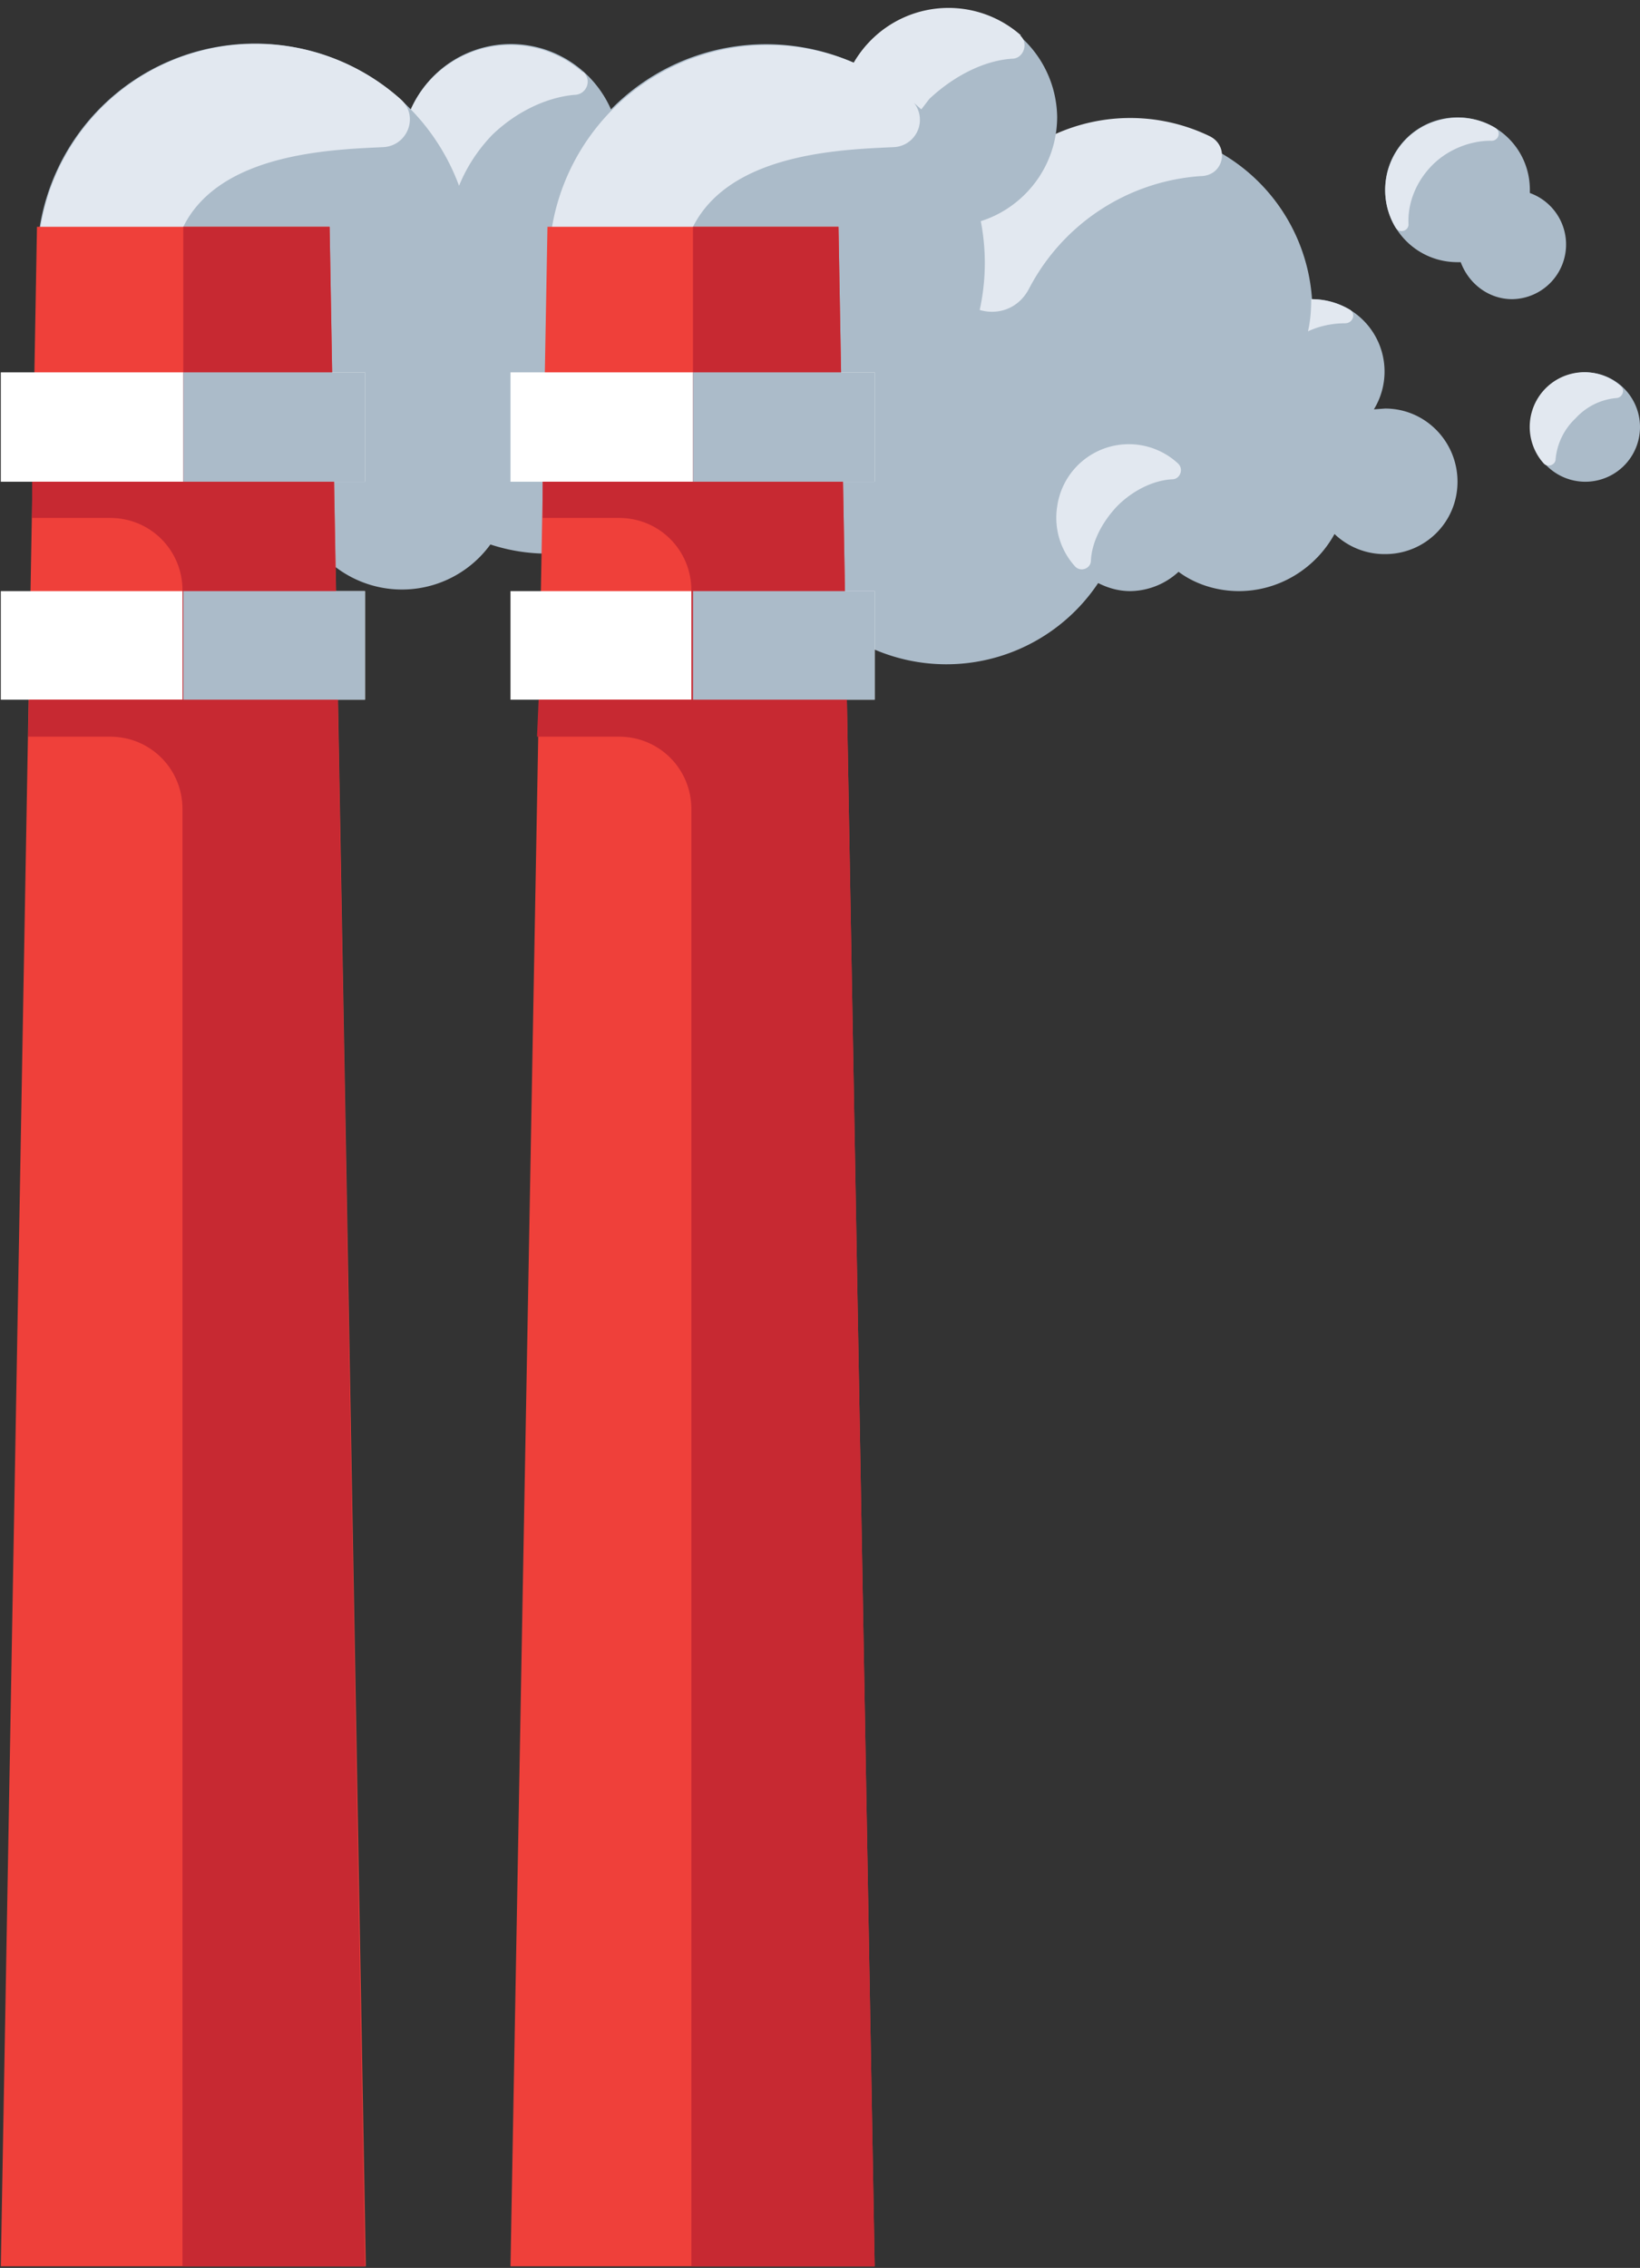
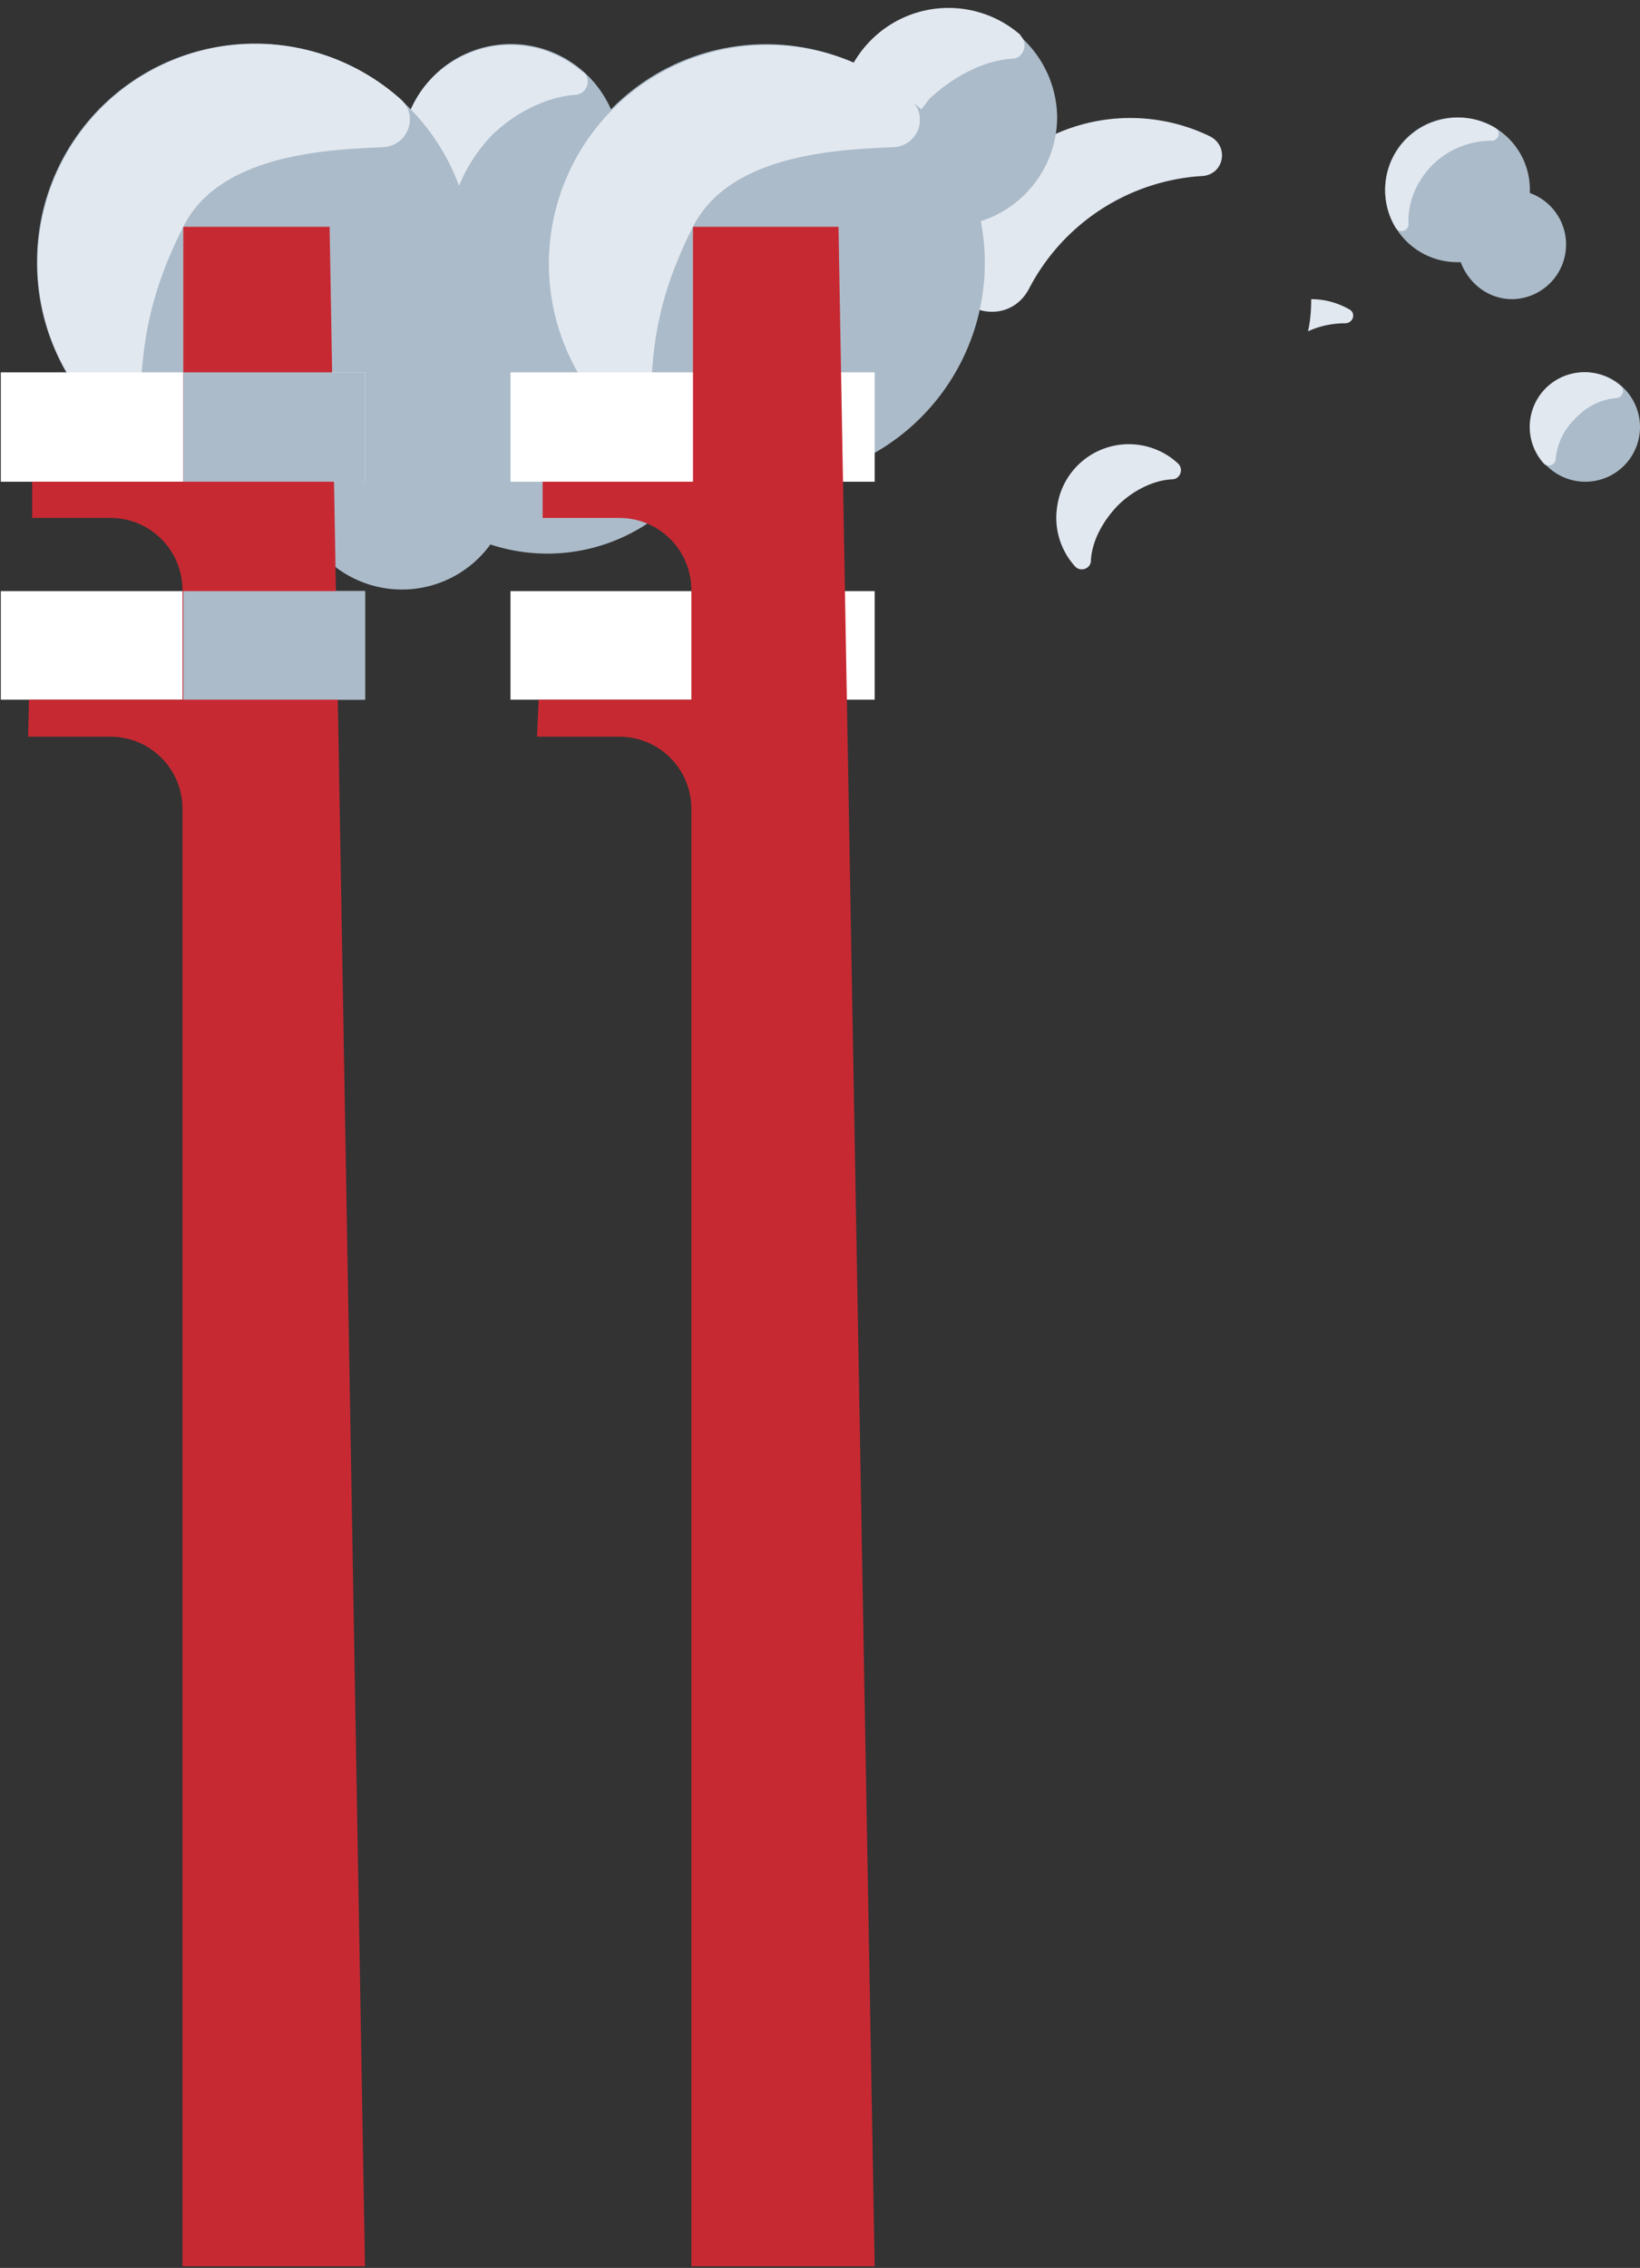
<svg xmlns="http://www.w3.org/2000/svg" width="204" height="282" fill="none">
  <rect width="100%" height="100%" fill="#333333" stroke="none" />
-   <path d="m172.3 50.8-1.4.1a9 9 0 0 0-7.7-13.7 22.7 22.7 0 0 0-45.3 0 22.7 22.7 0 1 0 18.7 35.3c1.2.6 2.5 1 4 1a9 9 0 0 0 6-2.4c2 1.5 4.7 2.4 7.5 2.4 5.1 0 9.6-2.9 11.9-7.1a9 9 0 0 0 6.3 2.5c5 0 9-4 9-9s-4-9.1-9-9.1Z" fill="#ABBBC9" />
  <path d="M167.9 38.5c-1.4-.8-3-1.3-4.8-1.3 0 1.4-.1 2.7-.4 4 1.5-.7 3.1-1 4.6-1 1 0 1.4-1.2.6-1.7ZM118.3 32.6c-1.1 6 6.9 8.6 9.7 3.3a26.1 26.1 0 0 1 21.3-14c3 0 3.7-3.8 1.1-5a22.7 22.7 0 0 0-32 15.7Z" fill="#E2E8F0" />
  <path d="M131.5 14.6a13.6 13.6 0 0 0-25.3-6.8A27 27 0 0 0 76 13.6a13.6 13.6 0 0 0-24.9 0 27.1 27.1 0 0 0-46.5 19 27.2 27.2 0 0 0 31.8 26.9v.4A13.6 13.6 0 0 0 61 67.7a22.6 22.6 0 0 0 26-9.1 27.2 27.2 0 0 0 35-31.1c5.4-1.7 9.5-6.8 9.5-13ZM197.2 59.9a6.8 6.8 0 1 0 0-13.6 6.8 6.8 0 0 0 0 13.6ZM190.3 24v-.4c0-5-4-9-9-9s-9 4-9 9 4 9 9 9h.4c1 2.7 3.5 4.6 6.4 4.6a6.8 6.8 0 0 0 2.2-13.2Z" fill="#ABBBC9" />
  <path d="M173.6 28.3c.5.8 1.7.4 1.6-.5-.1-2.5.9-5.2 3-7.3 2-2 4.8-3 7.2-3 1 .1 1.4-1.1.6-1.6a9 9 0 0 0-6.8-1 9 9 0 0 0-5.6 13.4ZM192 57.6c.5.6 1.5.2 1.5-.5A8 8 0 0 1 196 52a7.8 7.8 0 0 1 5-2.5c.8 0 1.2-1 .6-1.5a6.8 6.8 0 0 0-9.6 9.6ZM133.7 70.4c.7.8 2 .3 2-.7.1-2.2 1.3-4.7 3.3-6.8 2-2 4.6-3.2 6.8-3.3 1 0 1.5-1.3.7-2a9 9 0 0 0-15 5.4 9 9 0 0 0 2.2 7.4ZM127 4.4a13.6 13.6 0 0 0-20.8 3.4A27.2 27.2 0 0 0 75 50.7c2 2.3 5.7.9 6-2.2.2-6.7 1.3-12.6 5.2-20.3 4.6-9.1 18.2-9.6 24.9-9.9a3.4 3.4 0 0 0 2.6-5.5l.9.8 1-1.3c3.2-3 7-4.8 10.3-5 1.4 0 2.1-1.9 1-2.9ZM72.5 9a13.6 13.6 0 0 0-21.4 4.6 27 27 0 0 1 6 9.5c.9-2.2 2.2-4.3 4.1-6.3 3.1-3 6.9-4.7 10.2-5 1.6 0 2.3-1.9 1.1-2.9ZM11.5 50.7c2 2.3 5.8.9 6-2.2.3-6.7 1.4-12.6 5.3-20.3 4.5-9.1 18.2-9.6 24.8-9.9 3.1-.1 4.6-3.9 2.2-6A27.1 27.1 0 0 0 5 28.5a27 27 0 0 0 6.5 22.2Z" fill="#E2E8F0" />
-   <path d="m63.5 281.8 4.6-253.6h36.2l4.5 253.6H63.5Z" fill="#EF403A" />
  <path d="M108.8 46.3H63.5v13.6h45.3V46.3ZM108.8 73.5H63.5V87h45.3V73.5Z" fill="#fff" />
  <path d="m108.8 281.8-4.5-253.6H86.2v31.7H67.5v4.5H77c5 0 9 4 9 9V87h-19l-.2 4.6h10.2c5 0 9 4 9 9v181.2h22.7Z" fill="#C72932" />
-   <path d="M108.8 73.5H86.2V87h22.6V73.5ZM108.8 46.3H86.2v13.6h22.6V46.3Z" fill="#ABBBC9" />
-   <path d="M.1 281.8 4.6 28.2H41l4.5 253.6H.1Z" fill="#EF403A" />
  <path d="M45.4 46.3H.1v13.6h45.3V46.3ZM45.4 73.5H.1V87h45.3V73.5Z" fill="#fff" />
  <path d="M45.4 281.8 41 28.2H22.8v31.7H4L4 64.4h9.7c5 0 9 4 9 9V87H3.6l-.1 4.6h10.2c5 0 9 4 9 9v181.2h22.7Z" fill="#C72932" />
  <path d="M45.4 73.5H22.8V87h22.6V73.5ZM45.4 46.3H22.8v13.6h22.6V46.3Z" fill="#ABBBC9" />
</svg>